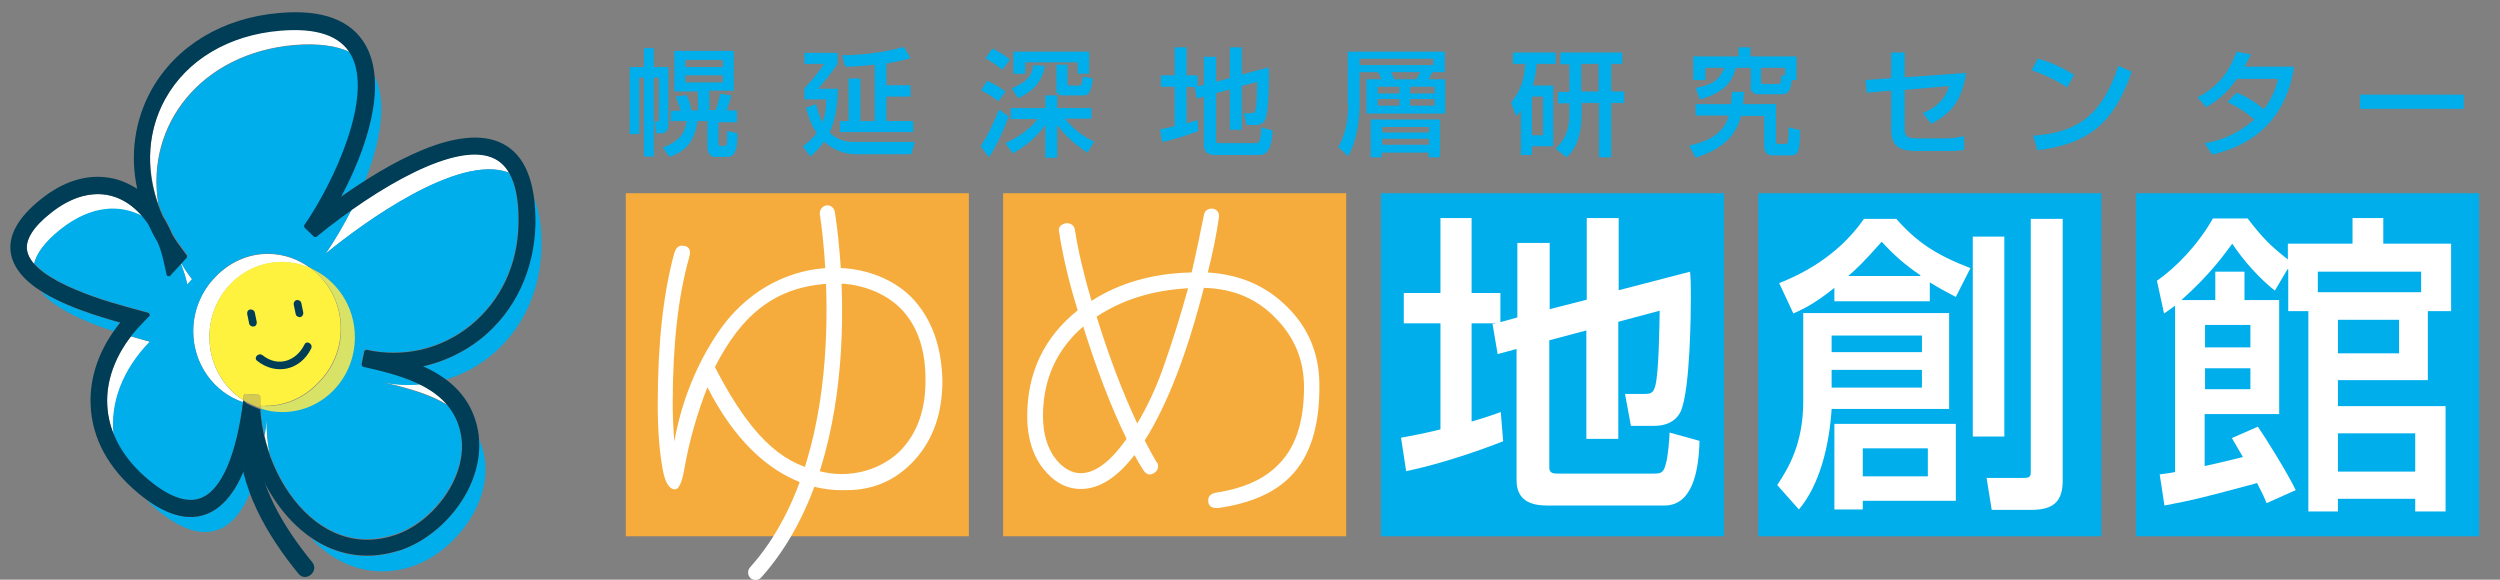
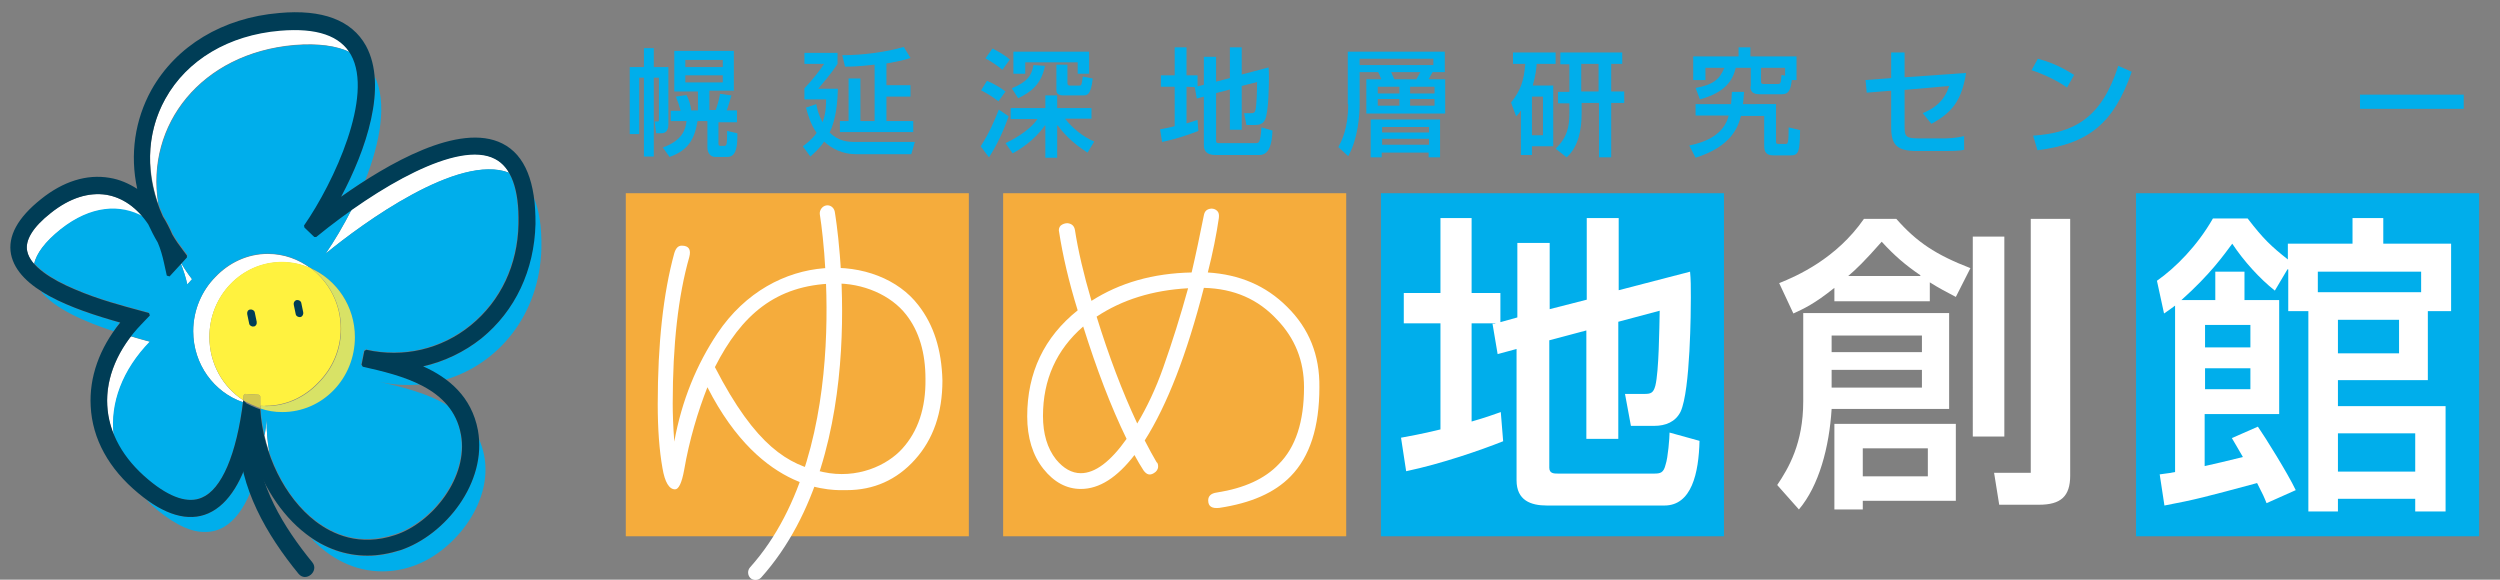
<svg xmlns="http://www.w3.org/2000/svg" version="1.1" id="レイヤー_1" x="0px" y="0px" viewBox="0 0 634 147" style="enable-background:new 0 0 634 147;" xml:space="preserve">
  <rect x="0" y="0" width="634" height="147" fill="#808080" stroke="none" />
  <style type="text/css">
	.st0{fill:#F5AC3C;}
	.st1{fill:#FFFFFF;}
	.st2{fill:#00AEEB;}
	.st3{fill:#003D56;}
	.st4{fill:#FFF23F;}
	.st5{fill:#D8E266;}
	.st6{fill:#D4C951;}
</style>
  <g>
    <rect x="254.4" y="49" class="st0" width="87" height="87" />
    <path class="st1" d="M295,93.2c-1.9,5.4-4.2,10.2-6.6,14.2c-3.8-8.1-7.2-17.1-10.3-27.1c6.5-4.3,14.2-6.7,23.2-7.2   C299.4,80,297.3,86.7,295,93.2z M326.4,77.8c-5.4-5.4-12.1-8.2-20.1-8.7c1.3-5.1,2.2-9.7,2.8-13.8c0.1-0.8,0-1.4-0.4-1.8   c-0.4-0.4-0.9-0.6-1.5-0.6c-1.1,0.1-1.7,0.6-1.9,1.7c-1,5-2,9.8-3.1,14.5c-9.8,0.2-18.2,2.6-25.4,7.2c-2-6.8-3.4-12.8-4.2-18   c-0.2-1.1-0.9-1.6-1.9-1.7c-0.6,0-1.2,0.2-1.7,0.6c-0.4,0.4-0.6,1-0.4,1.7c0.9,5.8,2.4,12.4,4.7,19.8c-8.5,6.8-12.8,15.8-12.8,26.9   c0,5.4,1.4,9.9,4.1,13.3c2.7,3.4,5.9,5.1,9.5,5.1c4.7,0,9.2-2.9,13.6-8.6c0.8,1.5,1.6,2.8,2.3,3.9c0.8,1.1,1.6,1.3,2.6,0.7   c0.7-0.4,1.1-1,1.1-1.7c0-0.5-0.1-0.9-0.4-1.1c-0.9-1.5-1.9-3.4-3-5.5c5.7-9,10.7-21.9,15-38.7c7.7,0.2,13.8,2.9,18.6,8.1   c4.5,4.7,6.8,10.4,6.8,17.1c0,8.7-2.1,15.2-6.4,19.5c-3.5,3.7-8.7,6.1-15.7,7.2c-1.5,0.2-2.2,0.9-2.2,2c0,1.5,0.9,2.1,2.8,1.9   c8-1.2,14-3.8,18.1-8c4.9-5,7.3-12.5,7.3-22.6C334.7,90.1,332,83.3,326.4,77.8z M274.1,120c-2.3,0-4.4-1.2-6.3-3.5   c-2.2-2.8-3.3-6.5-3.3-11c0-9.2,3.4-16.8,10.2-22.7c3.4,10.8,7,20.3,11,28.5C281.6,117.1,277.7,120,274.1,120z" />
    <rect x="350.2" y="49" class="st2" width="87" height="87" />
-     <rect x="445.9" y="49" class="st2" width="87" height="87" />
    <rect x="541.7" y="49" class="st2" width="87" height="87" />
    <path class="st2" d="M183.3,19.1v1.8h-9.5v-1.8H183.3z M170.9,23.2h6.1V28h-1.7c-0.1-1.1-0.5-2.6-1.2-3.9l-2.7,0.4   c0.5,1.2,0.9,2.4,1.2,3.6h-2.5v2.6h4c-0.2,1.9-0.9,4.9-6,6.7l1.7,2.4c4.5-1.6,6.3-4.2,7.1-9.1h2.5v6.7c0,1.3,0.7,2.4,2,2.4h3.1   c2.5,0,2.5-3.5,2.5-6l-2.6-0.6c0,1.3,0,2.4-0.1,2.9c0,0.4-0.1,0.9-0.6,0.9h-1c-0.2,0-0.5-0.1-0.5-0.5v-5.5h4.7V28h-2.6   c0.3-0.8,0.5-1.5,1.2-3.8l-2.9-0.4c-0.3,1.7-0.7,3-1.1,4.1h-1.6v-4.9h6.2V12.9h-15.1V23.2z M183.3,15.2V17h-9.5v-1.8H183.3z    M163.3,17h-3.6v17h2.4V19.7h1.2v20h2.5v-20h1.3v10.7c0,0.2,0,0.4-0.3,0.4H166l0.4,3h1.3c0.6,0,1.8-0.2,1.8-2.2V17h-3.7v-4.8h-2.5   V17z" />
    <path class="st2" d="M221.7,16.4c-4.2,0.5-6,0.5-7.4,0.5l-0.7-2.9c5.3,0,11.1-0.8,15.6-2.1l1.7,2.8c-0.9,0.3-2.1,0.7-6.1,1.4v5.5   h6.1v2.9h-6.1v6.2h6.8v2.8h-18.6v-2.8h2.2V19.9h3v10.8h3.6V16.4z M207,26.4c0.2,1,0.5,2.6,1.6,4.6c0.9-2.3,0.9-4.6,0.9-5.8H204   v-2.8c2.1-2.2,4.1-4.8,5-6.2h-5v-2.8h8.4v2.8c-0.7,1-1.4,2.2-4.9,6.3h5c-0.1,3.1-0.4,7.6-2.1,11.1c2.3,2.3,4.7,2.4,6.7,2.4H232   l-0.9,3.1h-14.1c-3.3,0-6.1-1.4-8-3.2c-1.2,1.8-2.5,2.9-3.5,3.8l-1.9-2.6c0.9-0.7,2.3-1.7,3.5-3.4c-1.6-2.3-2.2-4.6-2.7-6.4   L207,26.4z" />
    <path class="st2" d="M257,13.1h19.2v5.6h-2.9v-2.9H260v2.9h-3V13.1z M270.7,16.5V21c0,0.4,0.1,0.7,0.6,0.7h2.4   c0.6,0,0.6-0.2,0.9-2.3l2.5,0.5c-0.4,4.3-1.5,4.3-2.5,4.3h-4.9c-0.3,0-1.8,0-1.8-1.2v-6.6H270.7z M256.3,27.4h8.8v-3.2h3v3.2h8.7   v2.7h-6.7c1.9,2.4,4.4,4.5,7.4,5.8l-1.7,2.8c-4-2.5-6.3-5.2-7.6-6.9h-0.1V40h-3v-8.2h-0.1c-2.7,3.9-6.7,6.3-8.2,7.1l-1.8-2.6   c1.3-0.6,5.9-2.9,8.1-6.1h-6.8V27.4z M251.7,12.3c1.4,0.7,3.3,1.8,4.4,2.8l-1.9,2.6c-1.3-1.1-2.8-2.1-4.3-2.9L251.7,12.3z    M248.7,37.1c2.2-3.4,3.5-6.5,4.6-9.3l2.5,1.7c-1.3,3.6-2.9,7.2-5,10.4L248.7,37.1z M256.6,22.4c4-1.7,5-3.2,5.5-5.9l2.9,0.2   c-0.9,4.7-3.6,6.7-6.8,8.2L256.6,22.4z M250.3,20.5c2.6,1.1,4,2.2,4.7,2.7l-1.8,2.5c-1.7-1.3-2.5-1.8-4.4-2.8L250.3,20.5z" />
    <path class="st2" d="M303.2,22.1L303.2,22.1l-2.3-0.1v9.3c1.4-0.4,1.9-0.6,2.8-0.9l0.2,2.8c-2.2,0.9-5.8,2.1-9.2,2.8l-0.5-3.2   c0.9-0.2,1.8-0.3,3.7-0.8V22h-3.5v-2.9h3.5V12h3v7.1h2.8v2.8l1.6-0.4v-7.1h3.1v6.3l3.5-0.9V12h3v6.9l6.8-1.8   c0.1,0.8,0.1,1.4,0.1,2.4c0,1.2,0,8.8-1,10.9c-0.5,1-1.4,1.3-2.5,1.3h-2.2l-0.6-3h1.8c0.6,0,0.9-0.1,1.1-0.8   c0.3-1.4,0.4-5.4,0.4-7.1l-3.9,1v11.1h-3V22.7l-3.5,0.9v12.1c0,0.6,0.4,0.6,0.8,0.6h9.2c0.6,0,0.9-0.1,1.1-0.9   c0.2-0.6,0.4-2.6,0.4-3.1l2.8,0.8c-0.1,3.1-0.7,6.2-3.3,6.2h-11.2c-1.5,0-2.9-0.5-2.9-2.4V24.5l-1.8,0.5l-0.5-2.9H303.2z" />
    <path class="st2" d="M354.9,22v1.7h-5.5V22H354.9z M341.9,26.4c0,6.2-1.6,9.2-2.5,10.9l2.5,2.3c2.5-4.4,2.9-10.4,2.9-13.2v-8.1h4.7   c0.2,0.4,0.3,0.5,0.8,1.8h-3.8v8.7h20v-8.7h-4.2c0.4-0.7,0.8-1.5,1-1.8h3.1v-5.2h-24.6V26.4z M363.8,22v1.7h-6.2V22H363.8z    M360.2,18.3c-0.2,0.4-0.8,1.4-1,1.8h-5.6c-0.3-0.7-0.4-0.8-0.8-1.8H360.2z M354.9,25.1v1.7h-5.5v-1.7H354.9z M363.8,25.1v1.7h-6.2   v-1.7H363.8z M363.5,14.9v1.6h-18.7v-1.6H363.5z M347.6,30.3v9.6h2.8v-1.2h11.9v1.2h2.9v-9.6H347.6z M362.4,32.2v1.4h-11.9v-1.4   H362.4z M362.4,35.2v1.5h-11.9v-1.5H362.4z" />
    <path class="st2" d="M391.3,24.5v9.8h-2.8v-9.8H391.3z M385.7,39.3h2.8v-2.2h5.4V21.7h-5.2c0.8-2.8,0.9-4.3,1-5.5h4.8v-2.9h-10.8   v2.9h3.1c-0.3,4.3-1.2,6.8-3.6,9.8l1.3,3.5c0.5-0.5,0.8-0.8,1.1-1.4h0.1V39.3z M395.7,13.4v2.9h2.3v7h-2.9v2.9h2.9v2.3   c0,3.6-0.5,6.3-3.5,9.2l2.8,2.2c3.1-2.8,3.8-7.2,3.8-11.2v-2.6h4.4v13.8h3.1V26.1h3.3v-2.9h-3.3v-7h2.8v-2.9H395.7z M405.4,16.2v7   h-4.4v-7H405.4z" />
    <path class="st2" d="M446.6,17.2h6.1v2l-0.9-0.2c-0.2,2.1-0.2,2.3-1,2.3h-3.5c-0.7,0-0.7-0.3-0.7-0.7V17.2z M443.9,21.9   c0,1.5,0.8,2,2.4,2h5.6c1.8,0,2.2-1.2,2.5-3.6h1.2v-6h-11.7V12h-3v2.3h-11.5v6h3.1v-3.1h4.8c-1.2,2.9-2.8,4.3-7.3,5.1l1.1,2.9   c6.6-1.8,8.3-4.9,9.1-8h3.8V21.9z M439.2,23.3c0,0.9-0.1,1.7-0.2,3.1h-9v2.9h8.4c-1.2,4.9-6,6.8-10,7.6L430,40   c9.2-2.9,10.8-7.9,11.5-10.6h5.9v7.4c0,1,0,2.6,2.3,2.6h4.5c2.1,0,2.2-1.4,2.3-6.4l-2.9-0.7c0,3.9-0.2,4.2-0.7,4.2H451   c-0.6,0-0.6-0.2-0.6-0.8v-9.3H442c0.2-1.3,0.2-2.3,0.3-3.1H439.2z" />
    <path class="st2" d="M498.6,18.5c-1.1,6.8-3.4,10-8.8,12.9l-2.2-2.7c2.2-0.9,5.4-2.6,6.7-6.9L483,22.8V32c0,2.7,0.3,3.1,3.8,3.1   h6.1c0.3,0,3.1,0,5.2-0.6V38c-1.3,0.3-3.7,0.3-5.1,0.3h-6.9c-5.2,0-6.5-1.7-6.5-6.1v-9.2l-6.2,0.5l-0.3-3.2l6.5-0.5v-6.5h3.4v6.3   L498.6,18.5z" />
    <path class="st2" d="M524.2,22.2c-2.2-1.6-5.9-3.4-9-4.4l1.6-2.9c2.6,0.7,5.2,1.6,9.2,4.1L524.2,22.2z M515.6,34.4   c10.3-0.7,17.3-4.3,21.6-17.7l3.4,1.5c-4.5,13-10.9,18.3-23.9,19.9L515.6,34.4z" />
-     <path class="st2" d="M567.2,23.5c1.3,0.5,3.8,1.6,6.9,4.2c2.6-3.3,3.3-6.5,3.6-7.7h-10.4c-2.9,4.1-5.5,5.8-7.8,7.2l-2.2-2.5   c5.2-2.7,7.9-6.3,9.9-11.6l3.6,0.7c-0.6,1.2-0.9,2-1.6,3.1h12.6c-0.8,4.7-3.3,18.3-20.8,22.3l-1.9-2.9c2-0.3,7.1-1.2,12.6-6   c-3-2.6-5.7-3.9-6.8-4.4L567.2,23.5z" />
    <path class="st2" d="M624.8,24v3.6h-26.3V24H624.8z" />
    <path class="st1" d="M379.2,82.1V82h-6v24.9c3.8-1.1,5.1-1.6,7.4-2.4l0.6,7.4c-5.8,2.3-15.6,5.7-24.6,7.6l-1.3-8.5   c2.5-0.5,4.7-0.8,10-2.1V82h-9.3v-7.7h9.3v-19h7.9v19h7.3v7.4l4.3-1.2V61.6h8.2v16.8l9.4-2.4V55.3h8.1v18.3l18.1-4.7   c0.2,2.1,0.2,3.7,0.2,6.5c0,3.1-0.1,23.6-2.6,29c-1.3,2.6-3.8,3.6-6.7,3.6h-5.9l-1.5-8.1h4.9c1.6,0,2.3-0.2,2.8-2.1   c0.9-3.6,1-14.5,1.1-19l-10.5,2.8v29.7h-8.1V83.8l-9.4,2.5v32.3c0,1.5,1.2,1.5,2.2,1.5h24.4c1.6,0,2.4-0.2,2.9-2.3   c0.6-1.7,1-6.8,1-8.1l7.6,2.1c-0.2,8.2-2,16.4-8.9,16.4h-29.8c-4.1,0-7.7-1.3-7.7-6.4V88.5l-4.8,1.3l-1.3-7.7H379.2z" />
-     <path class="st1" d="M488.9,113.7v7.1h-16.5v-7.1H488.9z M465.2,107.5v21.7h7.2V127H496v-19.5H465.2z M500.3,110.7h8V60h-8V110.7z    M457.3,79.4v22.4c0,10.6-3.7,16.9-6.6,21.2l5.5,6.2c5.1-6,7.7-15.8,8.3-25.5h29.8V79.4H457.3z M487.4,85.1v4.2h-22.9v-4.2H487.4z    M487.4,93.8v4.5h-22.9v-4.5H487.4z M465.1,76.4h24.3v-4.8c2.2,1.4,4.3,2.5,6.6,3.7l3.7-7.3c-8.8-3.4-13.6-6.6-18.8-12.5h-8.2   c-7,10.1-17,14.5-21.5,16.3l3.6,7.7c2.6-1.2,5.3-2.4,10.4-6.5V76.4z M468.7,70c2-1.7,4.1-3.7,8.5-8.7c3.3,3.6,6,5.9,9.8,8.5V70   H468.7z M515,119.9c0,1.3-0.9,1.3-1.9,1.3h-9.3l1.3,8.1h10.1c5.5,0,7.9-2.1,7.9-7.4V55.5H515V119.9z" />
+     <path class="st1" d="M488.9,113.7v7.1h-16.5v-7.1H488.9z M465.2,107.5v21.7h7.2V127H496v-19.5H465.2z M500.3,110.7h8V60h-8V110.7z    M457.3,79.4v22.4c0,10.6-3.7,16.9-6.6,21.2l5.5,6.2c5.1-6,7.7-15.8,8.3-25.5h29.8V79.4H457.3z M487.4,85.1v4.2h-22.9v-4.2H487.4z    M487.4,93.8v4.5h-22.9v-4.5H487.4z M465.1,76.4h24.3v-4.8c2.2,1.4,4.3,2.5,6.6,3.7l3.7-7.3c-8.8-3.4-13.6-6.6-18.8-12.5h-8.2   c-7,10.1-17,14.5-21.5,16.3l3.6,7.7c2.6-1.2,5.3-2.4,10.4-6.5V76.4z M468.7,70c2-1.7,4.1-3.7,8.5-8.7c3.3,3.6,6,5.9,9.8,8.5V70   H468.7z M515,119.9h-9.3l1.3,8.1h10.1c5.5,0,7.9-2.1,7.9-7.4V55.5H515V119.9z" />
    <path class="st1" d="M614,74.1h-26.2v-5.2H614V74.1z M582.2,124.3c-2.1-4.4-7.8-13.5-9.6-16.1l-6.6,2.9c0.9,1.6,1.4,2.3,2.8,4.8   c-3.2,0.8-7.8,1.9-9.7,2.3V105H578V76.1h-8.8v-7.2h-7.4v7.2h-8.6c7.4-6.6,10.8-11.5,12.9-14.3c2.9,4.4,7,8.9,10.8,11.9l3.2-5.4h0.2   v10.6h5.1v50.8h7.5v-3.2h19.6v3.2h7.7V103h-27.3v-6.6h22.8V78.9h5.9V61.8h-17.2v-6.5h-7.8v6.5h-16.4v4c-4.3-3.4-6.2-5.2-10.2-10.4   h-8.8c-4,7-9.5,12.5-14.2,15.8l1.8,8.3c1.8-1.2,2.2-1.6,2.8-2v42.2c-0.9,0.2-1.6,0.3-3.9,0.6l1.2,7.9c7.9-1.5,10.5-2.2,23.5-5.7   c1.5,2.9,1.8,3.6,2.4,5.1L582.2,124.3z M608.4,81.1v8.5h-15.5v-8.5H608.4z M570.7,82.4v5.7l-11.5,0v-5.7H570.7z M570.7,93.4v5.3   h-11.5v-5.3H570.7z M612.5,109.9v9.7h-19.6v-9.7H612.5z" />
    <rect x="158.7" y="49" class="st0" width="87" height="87" />
    <g>
      <path class="st1" d="M232.9,77.4c-10.1-13.2-36.7-14.2-51,7.2c-5.2,7.8-9,16.9-10.9,27.4c-0.3-3.9-0.4-7.2-0.4-9.6    c0-15,1.4-27.4,4.2-37.2c0.5-1.9-0.1-2.9-1.9-2.9c-0.9,0-1.5,0.6-1.9,1.9c-2.8,10.2-4.2,23-4.2,38.3c0,6.3,0.4,11.7,1.2,16.2    c0.6,3.6,1.7,5.4,3.2,5.4c0.9,0,1.7-1.6,2.3-4.9c1.3-7.6,3.5-14.9,5.9-21c14,27.5,32.4,26.1,35.3,26.1c6.9,0,12.7-2.6,17.3-7.7    c4.7-5.2,7-11.9,7-20.1C238.8,88.7,236.8,82.4,232.9,77.4z M228.8,113.8c-3.8,4.2-11.4,7.8-20.1,5.9c-8.7-1.8-17-6.4-27.4-26.6    c6.7-13.2,15.4-20.8,30.1-21.2c7.5-0.2,14.6,3,18.4,7.9c3.3,4.2,4.9,9.7,4.9,16.3C234.8,103.5,232.8,109.4,228.8,113.8z" />
      <path class="st1" d="M209.5,52.1c-1,0.2-1.7,1.2-1.6,2.2c0.1,0.6,9.7,59-17.7,89.6c-0.7,0.8-0.6,2,0.1,2.7c0.8,0.7,2,0.6,2.7-0.1    c28.7-32,19.1-90.4,18.7-92.8C211.5,52.6,210.5,51.9,209.5,52.1z" />
    </g>
  </g>
  <g>
    <g>
      <path class="st1" d="M67.6,106.5c-0.1,1.3-0.3,2.7-0.5,4c0.3,1.4,0.7,2.8,1.2,4.2C67.8,112,67.6,109.2,67.6,106.5z" />
-       <path class="st1" d="M106.6,97.4c-3.4,0.3-6.9,0.1-10.4-0.7c5.6,1.3,12.2,2.8,17.5,6.1C111.8,100.6,109.4,98.8,106.6,97.4z" />
      <path class="st1" d="M48.7,70.8c-1-1.3-1.9-2.6-2.7-4L45.9,67c0.6,1.6,1.2,3.3,1.6,5.2L48.7,70.8z" />
      <path class="st1" d="M53.1,85.5c0-10.5,8.2-19,18.4-19c2.6,0,5.1,0.6,7.3,1.6c-3-2.3-6.8-3.7-10.9-3.7c-5.2,0-9.9,2.3-13.3,5.9    C51.2,73.7,49,78.6,49,84c0,8.4,5.3,15.5,12.6,18c0-0.2,0-0.3,0.1-0.5C56.5,98.2,53.1,92.2,53.1,85.5z" />
      <path class="st1" d="M89.2,53.1c-2.1,4.1-4.4,8-6.6,11.2c9.4-7.7,33.7-25.4,46.5-20.5c-0.9-1.7-2.2-2.9-3.7-3.6    C117.9,36.2,103,43.4,89.2,53.1z" />
      <path class="st1" d="M6.9,63.7c0.2,1.1,0.8,2.2,1.7,3.3c0.6-2.6,2.7-5.5,6.7-8.7c7.6-6,15.1-6.5,21.1-3.1    c-2.6-3.2-5.8-5.2-9.4-5.8c-4.5-0.7-9.4,0.8-14.1,4.6h0C8.3,57.6,6.3,61,6.9,63.7z" />
      <path class="st1" d="M28.9,110.4c-0.9-8.1,2.2-16.5,9.2-23.7c-1.4-0.4-3.1-0.8-4.9-1.4c-4.2,5.5-6.3,11.6-6,17.5    C27.3,105.4,27.9,108,28.9,110.4z" />
      <path class="st1" d="M71.1,7.6c-13,1.1-23.6,7.4-29.1,17.3c-4.5,8-5.1,17.5-1.9,26.7c-3.2-20,10.9-38.1,34.5-40.2    c6.1-0.5,10.8,0.2,14.1,1.8C86,8.8,80.1,6.8,71.1,7.6z" />
    </g>
    <path class="st2" d="M78.8,136.4c6.9,4.7,14.7,5.9,22.7,3.2c10.7-3.6,21-15.8,19.9-28.4c0.6,1.3,1.1,2.8,1.4,4.4   c2.3,12.3-8.2,24.7-18.2,28c-2.6,0.9-5.2,1.3-7.7,1.3C89.9,144.9,83.6,141.6,78.8,136.4 M80,132c-5.2-4-9.3-10.2-11.7-17.3   c-0.5-2.7-0.7-5.5-0.7-8.3c-0.1,1.4-0.3,2.7-0.5,4.1c-0.5-2.3-0.9-4.6-1-6.9c1.7,0.5,3.5,0.8,5.4,0.8c10.2,0,18.4-8.5,18.4-19   c0-7.8-4.6-14.5-11.1-17.4c-3-2.3-6.8-3.7-10.9-3.7c-5.2,0-9.9,2.3-13.3,5.9C51.2,73.7,49,78.6,49,84c0,8.4,5.3,15.5,12.6,18   c-1.7,13.6-5.5,22.2-10.5,24.2l0.1,0.3l-0.1-0.3c-3.4,1.5-8,0.1-13.5-4.5c-4.1-3.4-7.1-7.2-8.8-11.4c-0.9-8.1,2.2-16.5,9.2-23.7   c-1.4-0.4-3.1-0.8-5-1.4c0.8-1.1,1.7-2.1,2.7-3.1L38,80l-0.2-0.6l-0.1,0.4L38,80l-0.3-0.3l0.1-0.4l-2.9-0.8   c-3.3-0.9-9.9-2.6-15.9-5.2c-4.2-1.8-8.1-4-10.3-6.5c0.6-2.6,2.7-5.5,6.7-8.7c7.6-6,15.1-6.5,21.1-3.1c0.4,0.5,0.8,1.1,1.2,1.7   c0.7,1.5,1.5,3.1,2.4,4.6c0.7,1.6,1.2,3.4,1.6,5.2l0.7,3.2l0.7,0.2l2.2-2.4l0.6-0.6c0.6,1.6,1.2,3.3,1.6,5.2l1.2-1.3   c-1-1.3-1.9-2.6-2.7-4l0.5-0.6l1-1.1l0-0.5l-0.3,0.2l0.3-0.2l-0.9-1.2c-1-1.3-2-2.7-2.8-4.1c-0.7-1.6-1.5-3.2-2.4-4.6l0,0   c-0.4-1-0.9-2-1.2-3c-3.2-20,10.9-38.2,34.5-40.2c6.2-0.5,10.8,0.2,14.2,1.8c0.1,0.2,0.2,0.3,0.3,0.5c5.8,10.4-4.2,32.2-11.9,43.3   l0.1,0.5l2.5,2.4l0.3-0.3L79.7,60l0.5,0c2.9-2.4,5.9-4.7,9-6.9c-2.1,4.1-4.4,8-6.6,11.2c9.4-7.7,33.7-25.5,46.5-20.5   c1.6,2.9,2.4,7.2,2.3,12.9c-0.2,10.4-4.5,19.5-12.1,25.7l0.2,0.3l-0.2-0.3c-7.5,6.1-17.1,8.3-26.5,6.2l-0.5,0.3l-0.7,3.5l0.3,0.5   c4.6,1,10,2.3,14.6,4.6c-3.4,0.3-6.9,0.1-10.4-0.7c5.6,1.3,12.2,2.8,17.5,6.1c1.6,1.9,2.7,4.3,3.2,7.1l0.4-0.1l-0.4,0.1   c2,10.7-7.2,22.4-16.7,25.5l0.1,0.4l-0.1-0.4c-2.5,0.8-4.9,1.2-7,1.2C87.5,136.7,83.1,134.4,80,132 M40.1,129.5   c-1.1-0.9-2.1-1.8-3-2.8c5.9,4.2,11.1,5.5,15.7,3.5c5.5-2.4,8.9-9,10.9-16.4c0.5,1.7,1.1,3.5,1.8,5.1c-2.4,8.9-6.5,16-13.4,16   C48.7,135,44.8,133.3,40.1,129.5 M107.2,93c5.3-1.2,10.4-3.6,14.8-7.1c8.6-7,13.4-17.3,13.7-29c0-2.4-0.1-4.7-0.3-6.7   c1.3,3,2,7.2,1.9,12.7c-0.4,17.1-11.1,29.5-24.4,33.4C111.1,94.9,109.2,93.9,107.2,93 M92.1,92.5l-0.4-0.1L92.1,92.5L92.1,92.5   L92.1,92.5L92,92.9L92.1,92.5 M10.3,73.8c5.4,3.5,12.9,6,20.1,8c-0.6,0.7-1.1,1.4-1.6,2.2C21.8,81.7,13.9,78.4,10.3,73.8 M95,19.3   c3.3,6.8,1.4,16.8-2.4,26.5c-2.2,1.4-4.2,2.8-6.1,4.1C91.3,40.7,95.8,28.9,95,19.3" />
    <path class="st3" d="M127.4,36.4c-10.9-5.5-29.2,5.2-40.9,13.5c6.3-11.8,11.9-28,6.3-38.3c-3.6-6.5-11.1-9.3-22-8.3   c-14.3,1.2-26.1,8.3-32.4,19.5c-4.2,7.6-5.5,16.4-3.6,25.1c-2.2-1.4-4.5-2.4-7-2.8C22,44.1,16,46,10.4,50.5   c-5.9,4.7-8.5,9.4-7.6,14c1.8,8.8,15.2,13.8,27.7,17.3c-5.3,6.5-7.9,13.9-7.5,21.2c0.4,8.3,4.6,15.9,12.1,22.1   c6.6,5.5,12.6,7.3,17.7,5.1c5.5-2.4,8.9-9,10.9-16.4c2.5,8.8,7.5,16.7,13.9,21.6c4.8,3.7,10.1,5.5,15.6,5.5c2.7,0,5.5-0.5,8.4-1.4   c11.3-3.8,22-17.1,19.6-30.4l-0.4,0.1h0l0,0l0.4-0.1c-1.6-8.5-7.4-13.3-13.9-16.2c5.3-1.2,10.4-3.6,14.8-7.1   c8.6-7,13.4-17.3,13.7-29C135.9,46.3,133.2,39.3,127.4,36.4z M61.7,101.5c-1.7,13.8-5.5,22.6-10.5,24.7c-3.4,1.5-8,0.1-13.5-4.5   c-6.5-5.4-10.1-11.9-10.5-18.9c-0.4-7.1,2.7-14.4,8.7-20.6L38,80l-0.3-0.3l0,0L38,80l-0.2-0.6l-2.9-0.8c-3.3-0.9-9.9-2.6-15.9-5.2   c-6-2.5-11.3-5.9-12.1-9.7c-0.6-2.7,1.4-6.1,6-9.7h0c4.8-3.8,9.6-5.3,14.1-4.6c4.1,0.7,7.8,3.3,10.6,7.5c0.7,1.5,1.5,3.1,2.4,4.6   c0.7,1.6,1.2,3.4,1.6,5.2l0.7,3.2l0.7,0.2l2.2-2.4l1.2-1.3l1-1.1l0-0.5l-0.9-1.2c-1-1.3-2-2.7-2.8-4.1c-0.7-1.6-1.5-3.2-2.4-4.6   c-4.6-10.1-4.3-21,0.6-29.8c5.5-9.9,16.1-16.2,29.1-17.3c9.4-0.8,15.3,1.3,18,6.1c5.8,10.4-4.2,32.2-11.9,43.3l0.1,0.5l2.5,2.4   l0.5,0c15.7-12.8,36-24.6,45.3-19.8c4.1,2.1,6.2,7.6,6,16.5c-0.2,10.4-4.5,19.5-12.1,25.7c-7.5,6.1-17.1,8.3-26.5,6.2l-0.5,0.3   l-0.7,3.5l0.3,0.5c9.7,2.2,22.7,5.2,24.9,17.2c2,10.7-7.2,22.4-16.7,25.5c-9,3-15.9-0.2-20.2-3.5c-7.8-6-13.3-17.1-14-28.4   c-0.4-0.1-0.8-0.3-1.1-0.4c-0.8-0.3-1.6-0.7-2.4-1.1C62.2,101.9,61.9,101.7,61.7,101.5z" />
    <path class="st4" d="M66,102.9c0-0.8,0-1.6,0-2.4l-0.4-0.4l-3.4-0.2l-0.4,0.3c0,0.4-0.1,0.9-0.1,1.3c-5.2-3.4-8.6-9.3-8.6-16.1   c0-10.5,8.2-19,18.4-19c2.6,0,5.1,0.6,7.3,1.6c4.6,3.5,7.6,9,7.6,15.3c0,5.4-2.2,10.2-5.7,13.7c-3.4,3.6-8.1,5.9-13.3,5.9   C67,103,66.5,102.9,66,102.9 M61.8,100.2l0.2,0l0,0L61.8,100.2 M62.2,100.1l0-0.2L62.2,100.1L62.2,100.1" />
    <path class="st5" d="M66.1,103.6c0-0.2,0-0.5,0-0.7c0.5,0,0.9,0.1,1.4,0.1c5.2,0,9.9-2.3,13.3-5.9c3.5-3.5,5.7-8.3,5.7-13.7   c0-6.3-3-11.9-7.6-15.3c6.5,2.9,11.1,9.6,11.1,17.4c0,10.5-8.2,19-18.4,19C69.6,104.5,67.8,104.2,66.1,103.6" />
    <path class="st6" d="M66,100.5l-0.4-0.4l-3.4-0.2l0,0.2h0l0-0.2l-0.4,0.3l0.2,0l0,0l-0.2,0c0,0.4-0.1,0.9-0.1,1.3   c0.3,0.2,0.6,0.4,0.9,0.5c0.8,0.4,1.6,0.8,2.4,1.1c0.4,0.2,0.8,0.3,1.1,0.4C66,102.6,66,101.6,66,100.5z" />
    <path class="st3" d="M65.1,81.6c-0.2-0.8-0.3-1.6-0.5-2.4c-0.1-0.5-0.7-0.8-1.2-0.7c-0.6,0.1-0.8,0.7-0.7,1.2   c0.2,0.8,0.3,1.6,0.5,2.4c0.1,0.5,0.7,0.8,1.2,0.7C64.9,82.7,65.2,82.2,65.1,81.6z" />
    <path class="st3" d="M76.9,79.2c-0.2-0.8-0.3-1.6-0.5-2.4c-0.1-0.5-0.7-0.8-1.2-0.7c-0.6,0.2-0.8,0.7-0.7,1.2   c0.2,0.8,0.3,1.6,0.5,2.4c0.1,0.5,0.7,0.8,1.2,0.7C76.7,80.3,77,79.7,76.9,79.2z" />
-     <path class="st3" d="M65.2,91.5c4.8,3.8,11,2.4,13.7-3.1c0.6-1.2-1.2-2.2-1.7-1c-2.1,4.2-6.7,5.8-10.6,2.7   C65.6,89.3,64.2,90.7,65.2,91.5L65.2,91.5z" />
    <path class="st3" d="M60.5,110.6c0.2,13.1,7.1,25,15.2,34.9c1.9,2.3,5.3-0.7,3.5-2.9c-7.2-8.8-14-19.8-14.2-31.6   C65,108.1,60.5,107.7,60.5,110.6L60.5,110.6z" />
  </g>
</svg>